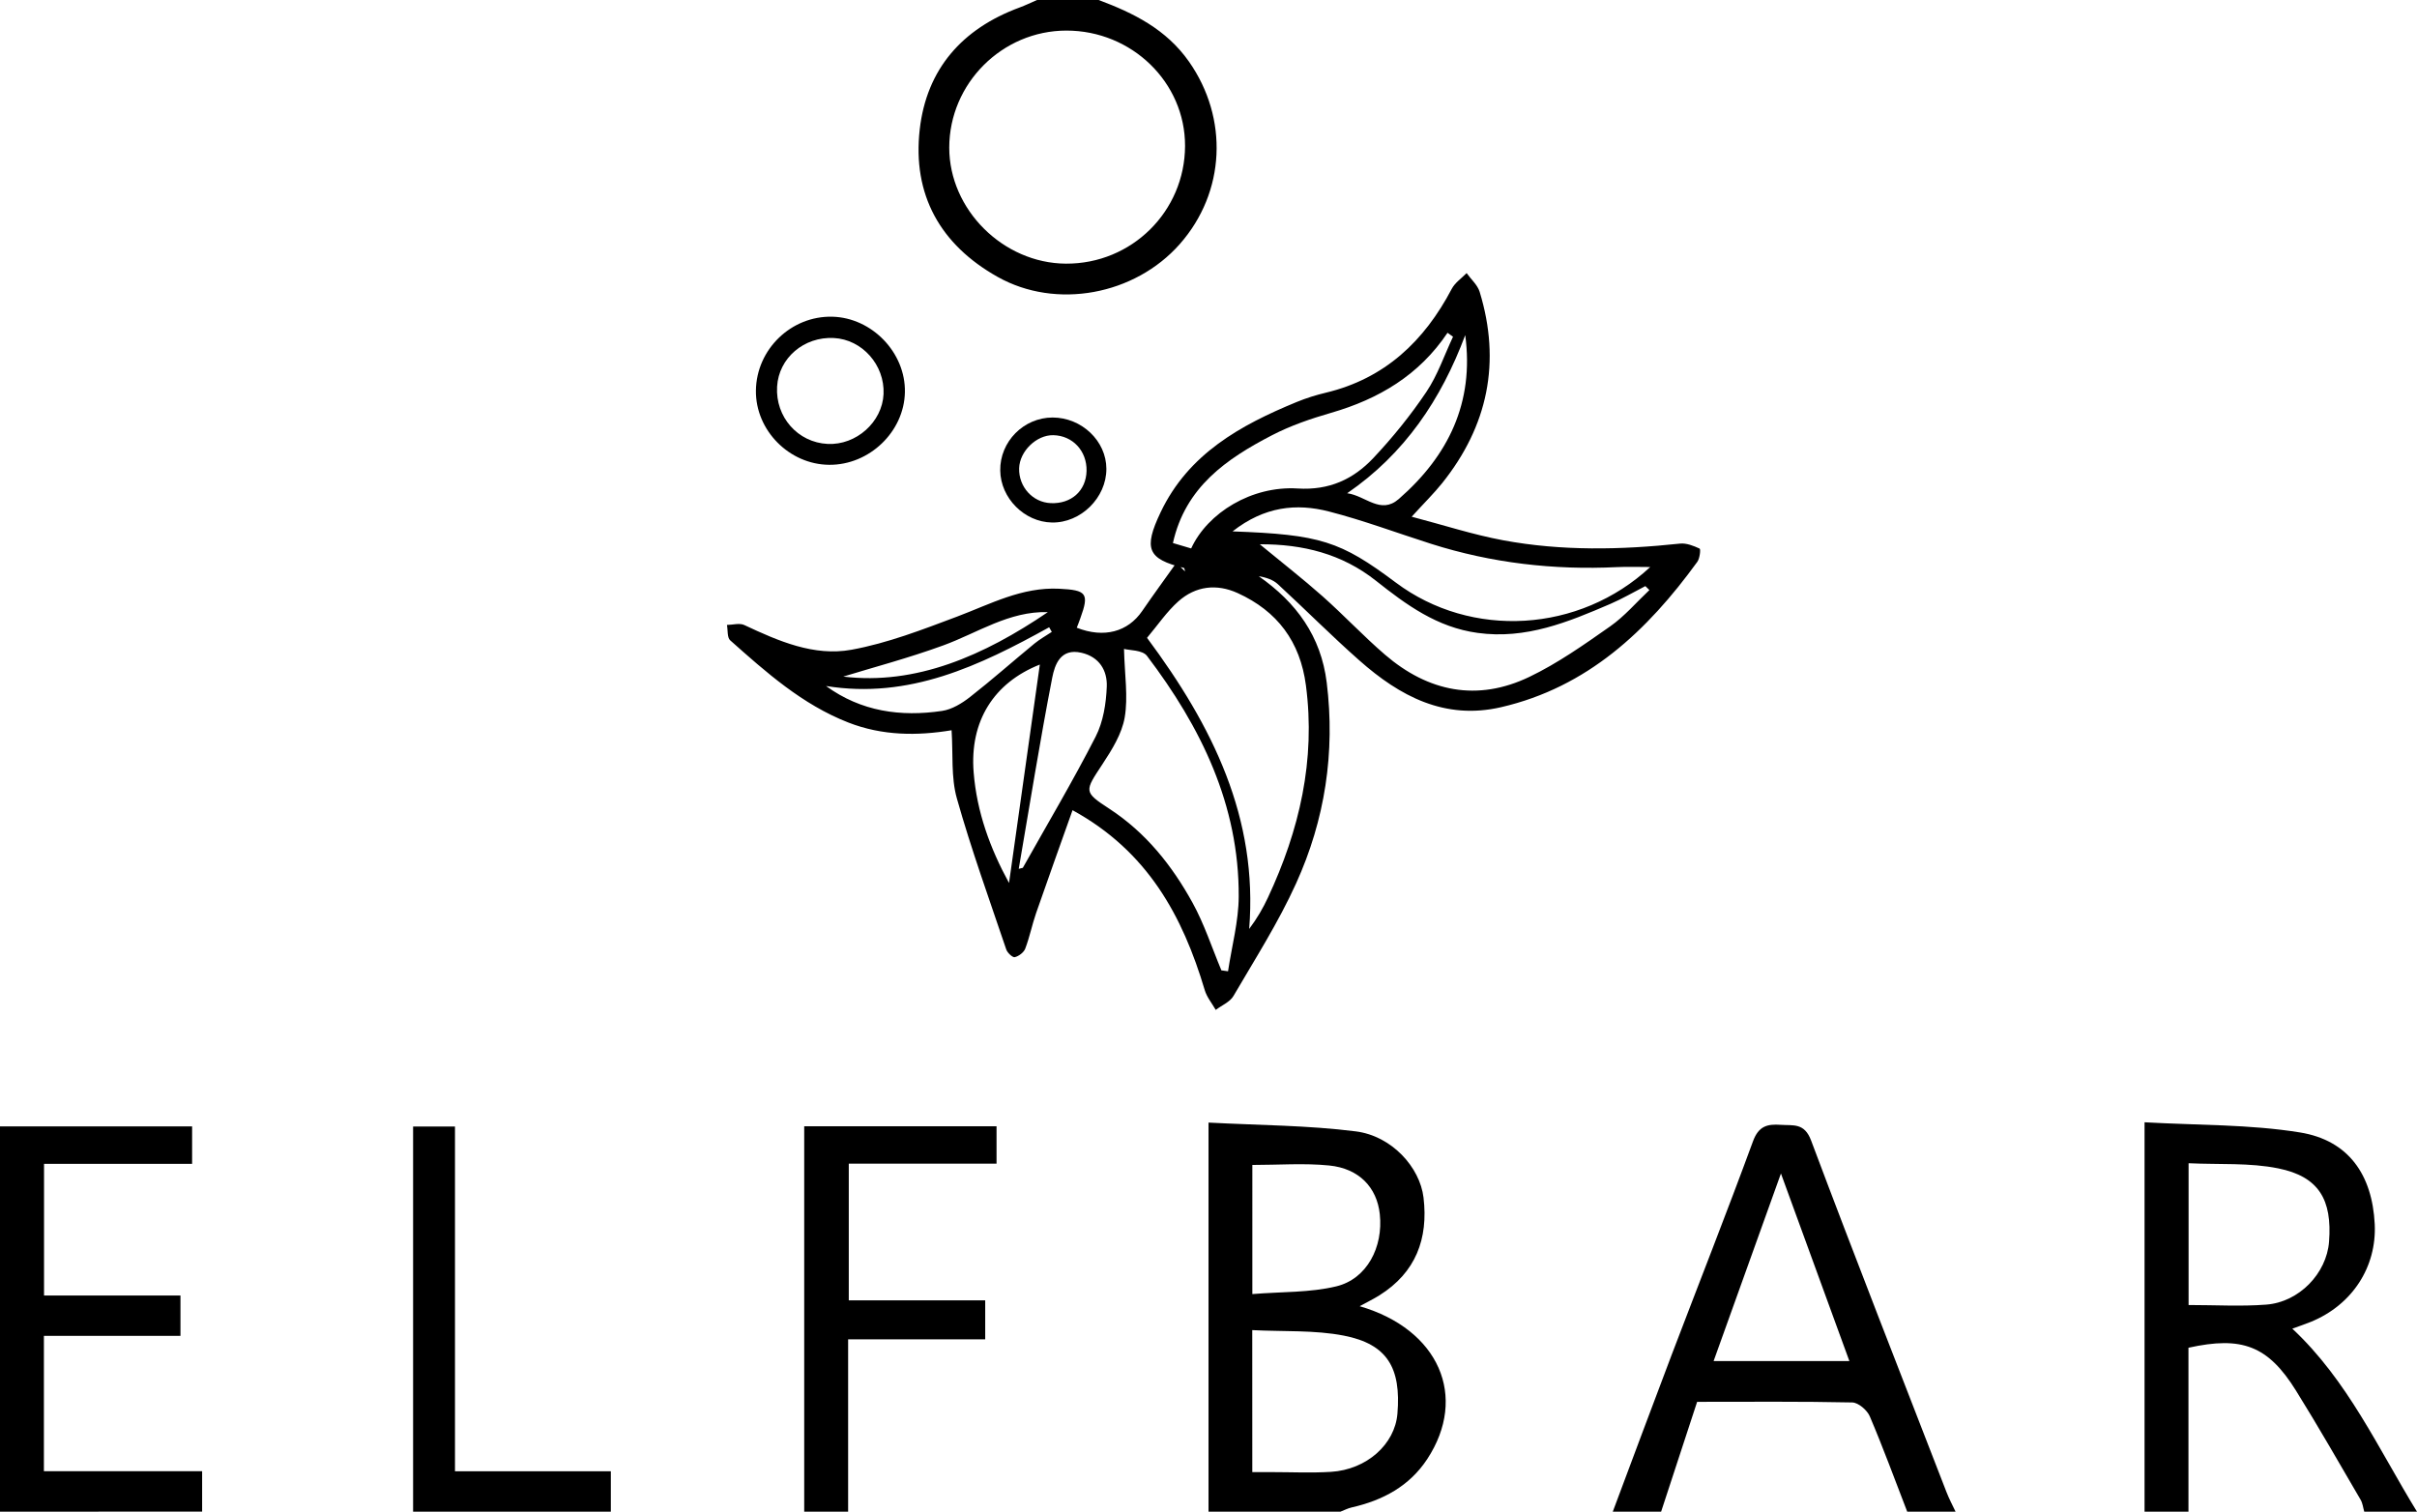
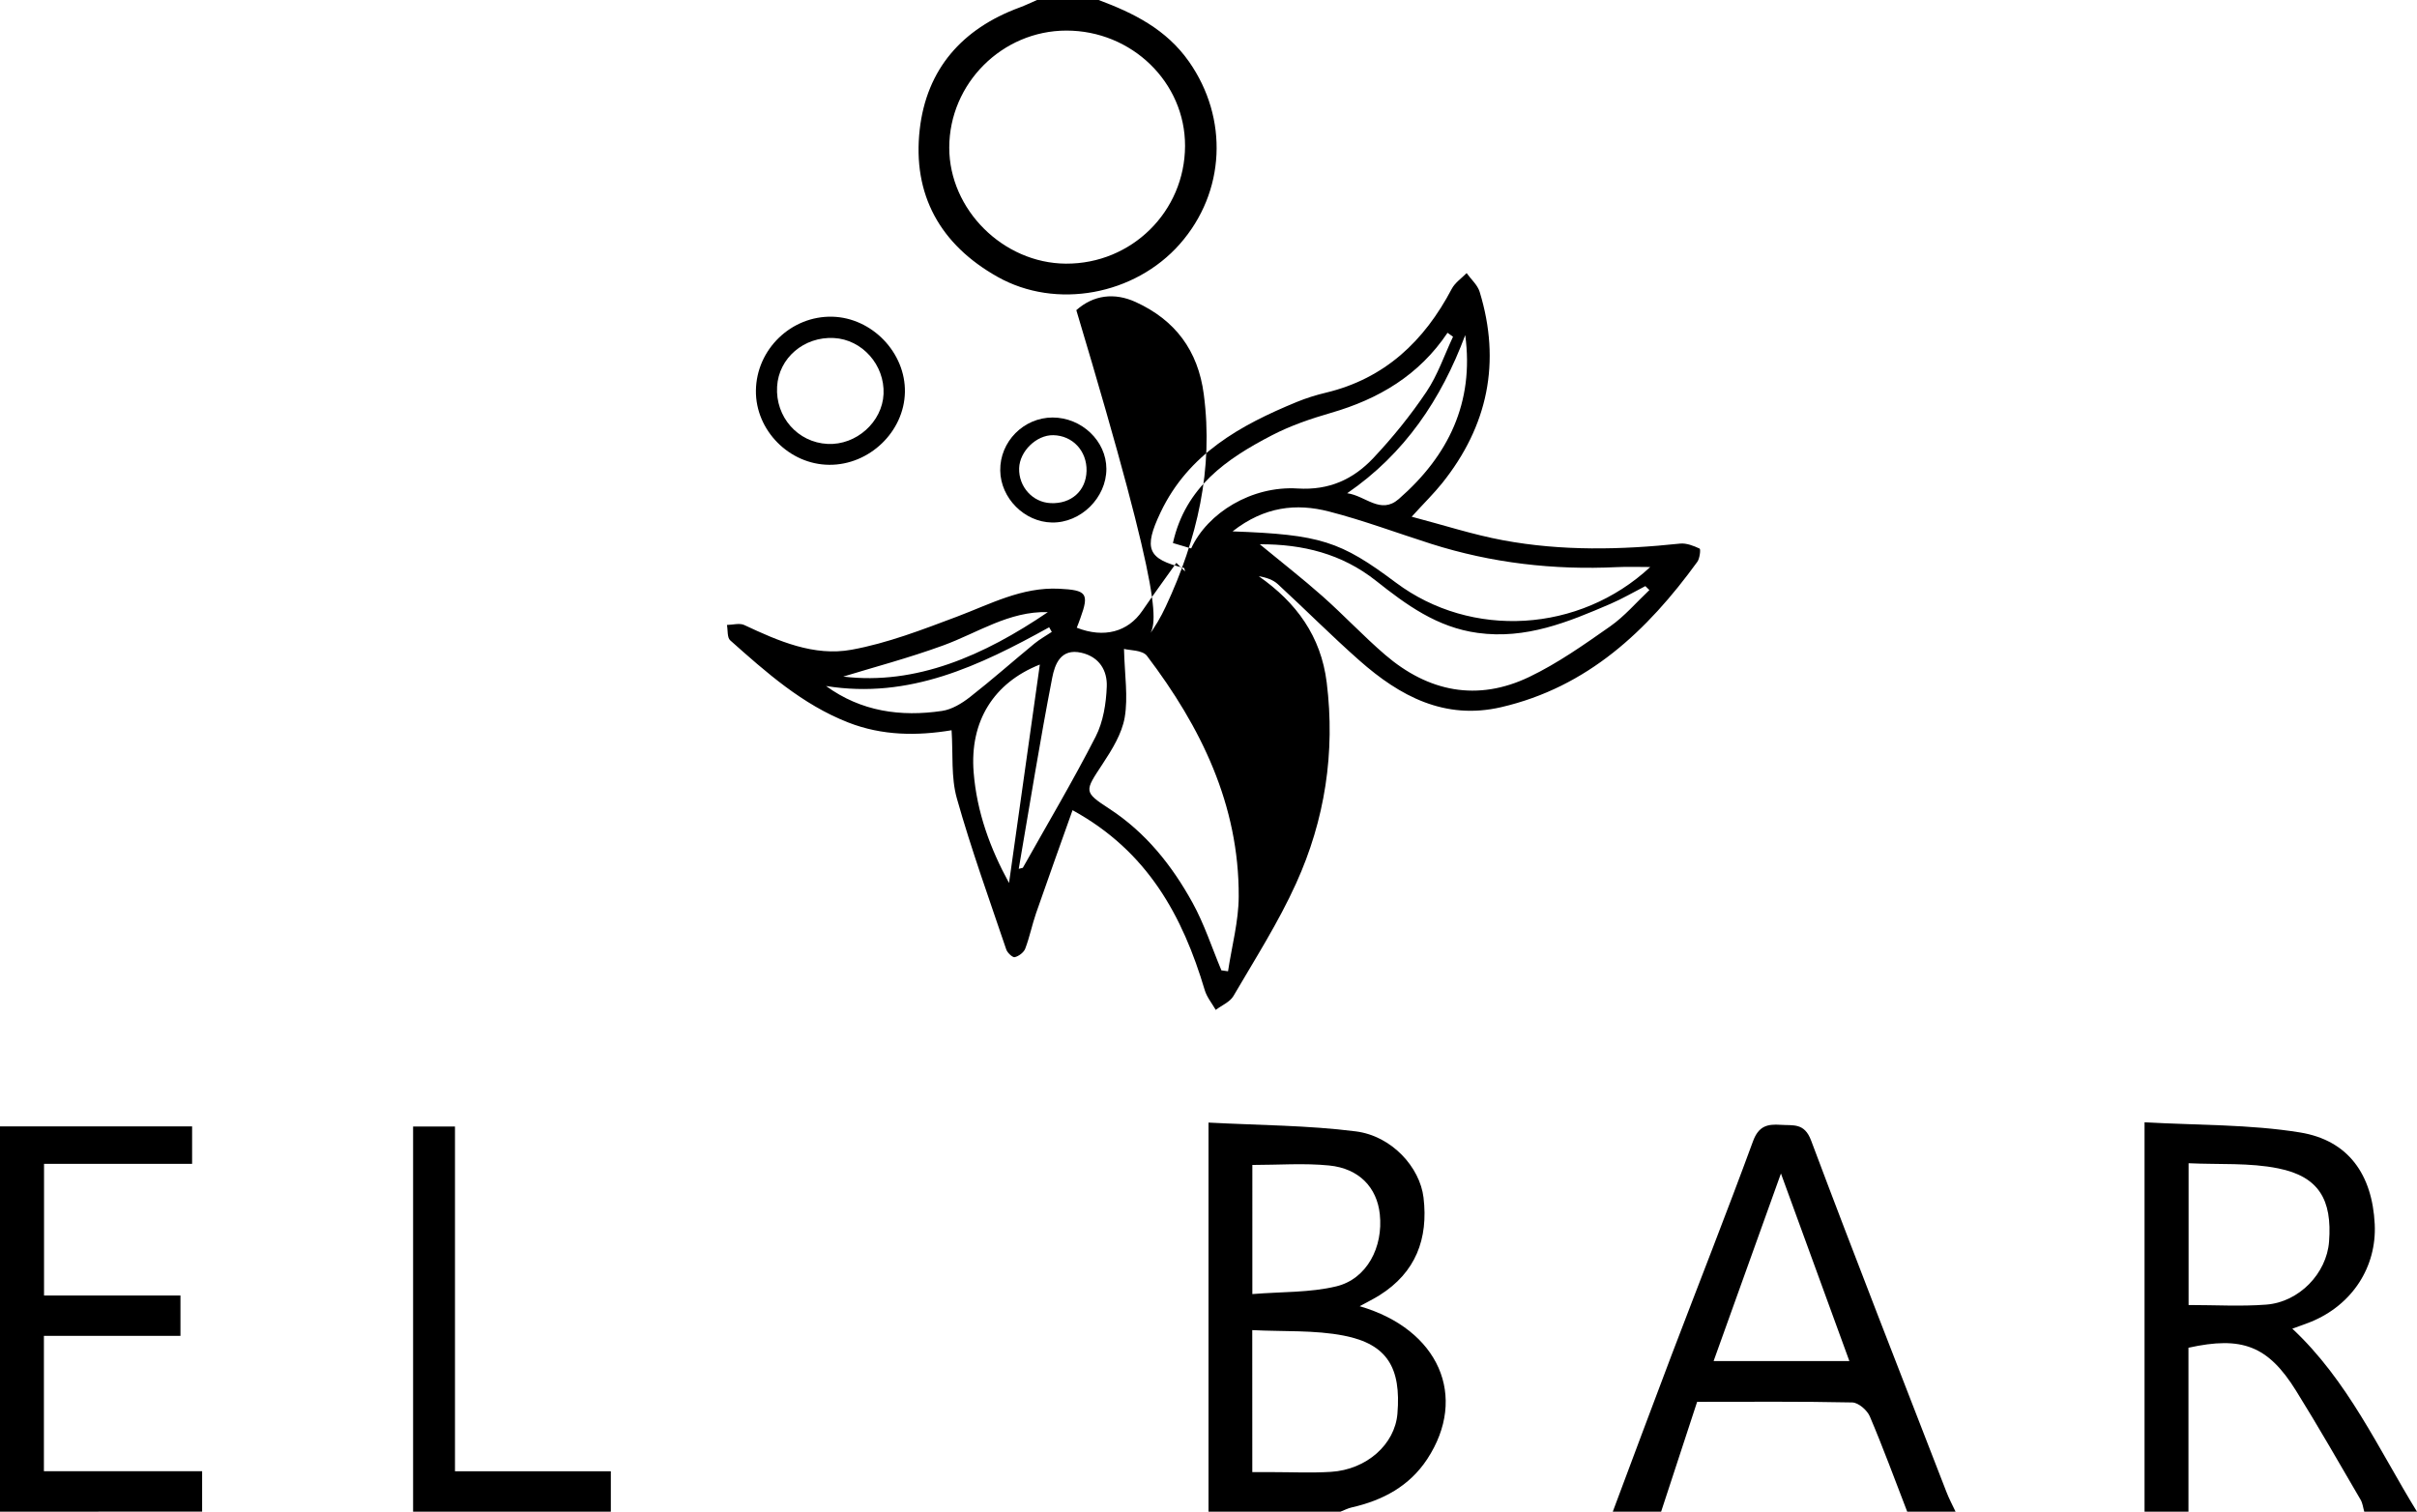
<svg xmlns="http://www.w3.org/2000/svg" id="Capa_1" x="0px" y="0px" viewBox="0 0 549.93 343.96" style="enable-background:new 0 0 549.93 343.96;" xml:space="preserve">
  <g>
    <path d="M274.97,343.96c0-29.13,0-58.25,0-88.53c11.44,0.61,22.57,0.61,33.51,2c8.19,1.04,14.59,8.17,15.41,15.07  c1.11,9.37-1.77,17.05-10.03,22.23c-1.34,0.84-2.77,1.53-4.5,2.48c18.08,5.27,24.69,20.6,15.37,34.79  c-4.05,6.16-10.11,9.39-17.16,10.99c-0.9,0.2-1.74,0.65-2.6,0.98C294.96,343.96,284.96,343.96,274.97,343.96z M284.93,334.96  c1.83,0,3.14,0,4.44,0c4.49,0,9,0.22,13.47-0.06c8.13-0.51,14.53-6.27,15.11-13.22c0.87-10.46-2.32-15.84-12.16-17.77  c-6.7-1.31-13.74-0.89-20.87-1.26C284.93,313.8,284.93,324.05,284.93,334.96z M284.94,294.45c6.74-0.55,13.13-0.31,19.11-1.76  c6.95-1.68,10.7-8.92,9.89-16.42c-0.65-6.06-4.69-10.4-11.53-11.08c-5.7-0.57-11.51-0.12-17.47-0.12  C284.94,274.79,284.94,284.04,284.94,294.45z" />
    <path d="M487.94,343.96c0-29.11,0-58.22,0-88.6c12.04,0.69,23.87,0.45,35.35,2.31c11.07,1.79,16.46,9.64,17.02,20.85  c0.48,9.78-5.13,18.4-14.53,22.25c-1.47,0.6-2.98,1.09-4.22,1.55c12.64,11.81,19.59,27.36,28.37,41.65c-4,0-8,0-12,0  c-0.27-0.91-0.36-1.92-0.83-2.72c-4.85-8.3-9.61-16.65-14.69-24.81c-6.36-10.23-12.28-12.48-24.48-9.78c0,12.42,0,24.87,0,37.31  C494.6,343.96,491.27,343.96,487.94,343.96z M497.96,296.94c6.1,0,11.91,0.35,17.66-0.09c7.52-0.57,13.75-7.13,14.3-14.31  c0.74-9.59-2.34-14.83-11.56-16.69c-6.51-1.32-13.39-0.84-20.4-1.17C497.96,275.7,497.96,285.94,497.96,296.94z" />
    <path d="M366.95,343.96c4.46-11.89,8.88-23.8,13.39-35.67c6.17-16.2,12.54-32.33,18.51-48.6c1.28-3.49,3.26-3.96,6.3-3.75  c2.85,0.2,5.39-0.52,6.92,3.56c10.04,26.75,20.47,53.35,30.8,79.99c0.59,1.53,1.37,2.98,2.07,4.47c-3.67,0-7.33,0-11,0  c-2.8-7.24-5.47-14.54-8.51-21.68c-0.6-1.41-2.6-3.14-3.99-3.17c-11.65-0.25-23.3-0.14-35.3-0.14c-2.76,8.42-5.48,16.71-8.19,24.99  C374.29,343.96,370.62,343.96,366.95,343.96z M389.89,309.69c10.49,0,20.51,0,30.89,0c-5.19-14.24-10.26-28.12-15.57-42.68  C399.95,281.66,394.96,295.57,389.89,309.69z" />
    <path d="M0,343.96c0-29.11,0-58.22,0-87.66c14.68,0,29.05,0,43.71,0c0,2.65,0,5.26,0,8.51c-11.05,0-22.24,0-33.69,0  c0,10.24,0,19.83,0,29.97c10.21,0,20.45,0,31.04,0c0,3.24,0,5.94,0,9.18c-10.36,0-20.6,0-31.07,0c0,10.46,0,20.38,0,30.79  c11.81,0,23.55,0,36,0c0,3.36,0,6.28,0,9.2C30.66,343.96,15.33,343.96,0,343.96z" />
-     <path d="M182.98,343.96c0-29.13,0-58.26,0-87.69c14.76,0,29.14,0,43.76,0c0,2.79,0,5.39,0,8.5c-11.07,0-22.15,0-33.62,0  c0,10.53,0,20.56,0,31.11c10.28,0,20.54,0,31.04,0c0,3.12,0,5.74,0,8.87c-10.18,0-20.42,0-31.19,0c0,13.4,0,26.31,0,39.21  C189.64,343.96,186.31,343.96,182.98,343.96z" />
    <path d="M249.97,0c8,2.99,15.4,6.67,20.56,14.03c9.03,12.89,8.33,29.68-2.1,41.51C258.18,67.15,240.3,70.49,226.98,63  c-13.04-7.32-19.41-18.69-17.72-33.54c1.56-13.74,9.66-22.93,22.66-27.73c1.38-0.51,2.7-1.15,4.05-1.74C240.64,0,245.3,0,249.97,0z   M242.63,6.96c-14.61,0.01-26.64,12.03-26.65,26.63c-0.01,14.1,12.27,26.31,26.53,26.4c14.96,0.09,27.07-11.87,27.12-26.78  C269.67,18.76,257.52,6.95,242.63,6.96z" />
    <path d="M93.99,343.96c0-29.1,0-58.19,0-87.64c3.16,0,6.06,0,9.53,0c0,25.94,0,51.97,0,78.45c11.95,0,23.35,0,35.46,0  c0,3.35,0,6.27,0,9.19C123.98,343.96,108.99,343.96,93.99,343.96z" />
-     <path d="M244.99,142.83c6.21,2.44,11.64,0.94,14.89-3.81c2.53-3.69,5.18-7.3,7.77-10.95c0.66,0.65,1.32,1.3,1.98,1.95  c-0.09-0.28-0.12-0.76-0.27-0.8c-8.27-2.03-9.24-4.36-5.29-12.66c6.33-13.3,18.15-19.82,30.96-25.09c2.14-0.88,4.38-1.58,6.64-2.12  c13.41-3.21,22.38-11.73,28.64-23.63c0.74-1.4,2.23-2.4,3.38-3.58c1.01,1.42,2.49,2.69,2.97,4.27c4.89,15.99,1.88,30.51-8.53,43.52  c-1.86,2.32-4,4.42-6.94,7.64c7.32,1.92,13.97,4.09,20.8,5.36c13.34,2.48,26.8,2.19,40.26,0.76c1.46-0.15,3.09,0.5,4.46,1.14  c0.26,0.12,0.04,2.23-0.53,3.01c-11.39,15.7-24.99,28.52-44.63,33.07c-12.84,2.98-23.06-2.51-32.23-10.61  c-6.36-5.61-12.34-11.64-18.58-17.38c-1.09-1.01-2.64-1.52-4.36-1.82c8.58,5.99,14.18,13.68,15.48,24.19  c1.97,15.91-0.4,31.26-6.97,45.73c-4.02,8.87-9.32,17.17-14.25,25.61c-0.8,1.37-2.66,2.12-4.03,3.16c-0.85-1.49-2.02-2.89-2.5-4.5  c-5.03-16.86-12.97-31.57-30.08-40.94c-2.82,7.96-5.61,15.67-8.29,23.41c-0.92,2.66-1.47,5.46-2.47,8.09  c-0.33,0.86-1.46,1.72-2.38,1.94c-0.5,0.12-1.68-0.99-1.94-1.75c-3.86-11.42-7.97-22.78-11.24-34.38  c-1.35-4.78-0.84-10.09-1.2-15.5c-7.77,1.29-15.72,1.28-23.52-1.77c-10.47-4.1-18.65-11.4-26.85-18.69  c-0.72-0.64-0.51-2.31-0.74-3.5c1.33-0.02,2.87-0.49,3.95,0.02c7.76,3.64,15.84,7.18,24.39,5.62c8.19-1.49,16.15-4.58,24-7.53  c7.58-2.85,14.75-6.77,23.26-6.35c6.21,0.31,6.88,1.03,4.81,6.7C245.56,141.39,245.27,142.12,244.99,142.83z M260.98,145.13  c14.98,20.16,25.27,41,23.24,66.24c1.84-2.45,3.15-4.74,4.26-7.12c7.17-15.33,10.89-31.26,8.65-48.31  c-1.31-9.96-6.51-16.88-15.52-20.99c-4.8-2.18-9.56-1.61-13.48,1.86C265.46,139.18,263.41,142.25,260.98,145.13z M277.9,220.79  c0.5,0.07,1.01,0.14,1.51,0.21c0.85-5.68,2.41-11.35,2.43-17.03c0.09-20.84-8.6-38.56-20.87-54.73c-1.03-1.36-4.02-1.25-5.23-1.59  c0.15,5.97,0.96,10.92,0.16,15.59c-0.64,3.73-2.9,7.35-5.05,10.62c-4.07,6.2-4.38,6.29,1.55,10.16  c8.31,5.42,14.25,12.9,18.93,21.38C274.01,210.26,275.74,215.64,277.9,220.79z M286.63,123.84c4.98,4.11,9.77,7.83,14.29,11.84  c4.85,4.3,9.29,9.06,14.21,13.29c9.83,8.45,20.99,10.73,32.83,5.05c6.49-3.11,12.48-7.35,18.4-11.5c3.29-2.31,5.97-5.48,8.92-8.26  c-0.31-0.3-0.61-0.6-0.92-0.9c-2.65,1.36-5.23,2.88-7.96,4.05c-9.62,4.14-19.2,8.11-30.19,6.6c-9.25-1.26-16.23-6.39-23.16-11.88  C305.33,126.02,296.44,123.8,286.63,123.84z M280.44,120.91c19.94,0.72,24.52,2.19,37.15,11.65c17.18,12.87,41.76,11.44,57.88-3.54  c-2.65,0-5.1-0.1-7.54,0.02c-14.42,0.7-28.54-0.92-42.32-5.3c-7.74-2.46-15.37-5.33-23.22-7.35  C294.97,114.47,287.69,115.23,280.44,120.91z M330.6,76.62c-0.42-0.3-0.83-0.6-1.25-0.9c-6.46,9.65-15.66,15.08-26.48,18.21  c-4.6,1.33-9.23,2.91-13.47,5.11c-10.31,5.35-19.69,11.76-22.53,24.52c1.48,0.44,2.84,0.84,4.15,1.23  c3.74-8.13,13.81-14.29,24.22-13.64c7.21,0.45,12.68-2.11,17.22-6.92c4.4-4.67,8.49-9.73,12.07-15.05  C327.1,85.37,328.61,80.84,330.6,76.62z M231.79,197.69c0.31-0.08,0.62-0.15,0.93-0.23c5.57-9.93,11.39-19.73,16.57-29.85  c1.73-3.38,2.39-7.57,2.53-11.42c0.13-3.56-1.64-6.71-5.75-7.66c-4.81-1.12-6.09,2.77-6.66,5.67  C236.6,168.65,234.29,183.19,231.79,197.69z M229.58,200.91c2.36-16.72,4.71-33.4,7.01-49.7c-10.47,4.14-15.99,12.88-15.06,24.52  C222.25,184.79,225.29,193.06,229.58,200.91z M333.38,76.25c-5.47,14.61-13.75,26.98-26.86,35.98c4.18,0.56,7.59,4.92,11.73,1.32  C329.55,103.7,335.44,91.58,333.38,76.25z M187.94,156.09c8,5.82,17,7.06,26.4,5.67c2.24-0.33,4.52-1.72,6.36-3.16  c5-3.91,9.76-8.13,14.66-12.16c1.22-1,2.63-1.78,3.95-2.66c-0.2-0.35-0.4-0.7-0.6-1.05C222.92,151.46,206.89,159.16,187.94,156.09z   M238.42,139.28c-8.85-0.25-15.97,4.72-23.82,7.58c-7.89,2.88-16.04,5.03-22.74,7.09C208.41,155.95,223.87,149.17,238.42,139.28z" />
+     <path d="M244.99,142.83c6.21,2.44,11.64,0.94,14.89-3.81c2.53-3.69,5.18-7.3,7.77-10.95c0.66,0.65,1.32,1.3,1.98,1.95  c-0.09-0.28-0.12-0.76-0.27-0.8c-8.27-2.03-9.24-4.36-5.29-12.66c6.33-13.3,18.15-19.82,30.96-25.09c2.14-0.88,4.38-1.58,6.64-2.12  c13.41-3.21,22.38-11.73,28.64-23.63c0.74-1.4,2.23-2.4,3.38-3.58c1.01,1.42,2.49,2.69,2.97,4.27c4.89,15.99,1.88,30.51-8.53,43.52  c-1.86,2.32-4,4.42-6.94,7.64c7.32,1.92,13.97,4.09,20.8,5.36c13.34,2.48,26.8,2.19,40.26,0.76c1.46-0.15,3.09,0.5,4.46,1.14  c0.26,0.12,0.04,2.23-0.53,3.01c-11.39,15.7-24.99,28.52-44.63,33.07c-12.84,2.98-23.06-2.51-32.23-10.61  c-6.36-5.61-12.34-11.64-18.58-17.38c-1.09-1.01-2.64-1.52-4.36-1.82c8.58,5.99,14.18,13.68,15.48,24.19  c1.97,15.91-0.4,31.26-6.97,45.73c-4.02,8.87-9.32,17.17-14.25,25.61c-0.8,1.37-2.66,2.12-4.03,3.16c-0.85-1.49-2.02-2.89-2.5-4.5  c-5.03-16.86-12.97-31.57-30.08-40.94c-2.82,7.96-5.61,15.67-8.29,23.41c-0.92,2.66-1.47,5.46-2.47,8.09  c-0.33,0.86-1.46,1.72-2.38,1.94c-0.5,0.12-1.68-0.99-1.94-1.75c-3.86-11.42-7.97-22.78-11.24-34.38  c-1.35-4.78-0.84-10.09-1.2-15.5c-7.77,1.29-15.72,1.28-23.52-1.77c-10.47-4.1-18.65-11.4-26.85-18.69  c-0.72-0.64-0.51-2.31-0.74-3.5c1.33-0.02,2.87-0.49,3.95,0.02c7.76,3.64,15.84,7.18,24.39,5.62c8.19-1.49,16.15-4.58,24-7.53  c7.58-2.85,14.75-6.77,23.26-6.35c6.21,0.31,6.88,1.03,4.81,6.7C245.56,141.39,245.27,142.12,244.99,142.83z M260.98,145.13  c1.84-2.45,3.15-4.74,4.26-7.12c7.17-15.33,10.89-31.26,8.65-48.31  c-1.31-9.96-6.51-16.88-15.52-20.99c-4.8-2.18-9.56-1.61-13.48,1.86C265.46,139.18,263.41,142.25,260.98,145.13z M277.9,220.79  c0.5,0.07,1.01,0.14,1.51,0.21c0.85-5.68,2.41-11.35,2.43-17.03c0.09-20.84-8.6-38.56-20.87-54.73c-1.03-1.36-4.02-1.25-5.23-1.59  c0.15,5.97,0.96,10.92,0.16,15.59c-0.64,3.73-2.9,7.35-5.05,10.62c-4.07,6.2-4.38,6.29,1.55,10.16  c8.31,5.42,14.25,12.9,18.93,21.38C274.01,210.26,275.74,215.64,277.9,220.79z M286.63,123.84c4.98,4.11,9.77,7.83,14.29,11.84  c4.85,4.3,9.29,9.06,14.21,13.29c9.83,8.45,20.99,10.73,32.83,5.05c6.49-3.11,12.48-7.35,18.4-11.5c3.29-2.31,5.97-5.48,8.92-8.26  c-0.31-0.3-0.61-0.6-0.92-0.9c-2.65,1.36-5.23,2.88-7.96,4.05c-9.62,4.14-19.2,8.11-30.19,6.6c-9.25-1.26-16.23-6.39-23.16-11.88  C305.33,126.02,296.44,123.8,286.63,123.84z M280.44,120.91c19.94,0.72,24.52,2.19,37.15,11.65c17.18,12.87,41.76,11.44,57.88-3.54  c-2.65,0-5.1-0.1-7.54,0.02c-14.42,0.7-28.54-0.92-42.32-5.3c-7.74-2.46-15.37-5.33-23.22-7.35  C294.97,114.47,287.69,115.23,280.44,120.91z M330.6,76.62c-0.42-0.3-0.83-0.6-1.25-0.9c-6.46,9.65-15.66,15.08-26.48,18.21  c-4.6,1.33-9.23,2.91-13.47,5.11c-10.31,5.35-19.69,11.76-22.53,24.52c1.48,0.44,2.84,0.84,4.15,1.23  c3.74-8.13,13.81-14.29,24.22-13.64c7.21,0.45,12.68-2.11,17.22-6.92c4.4-4.67,8.49-9.73,12.07-15.05  C327.1,85.37,328.61,80.84,330.6,76.62z M231.79,197.69c0.31-0.08,0.62-0.15,0.93-0.23c5.57-9.93,11.39-19.73,16.57-29.85  c1.73-3.38,2.39-7.57,2.53-11.42c0.13-3.56-1.64-6.71-5.75-7.66c-4.81-1.12-6.09,2.77-6.66,5.67  C236.6,168.65,234.29,183.19,231.79,197.69z M229.58,200.91c2.36-16.72,4.71-33.4,7.01-49.7c-10.47,4.14-15.99,12.88-15.06,24.52  C222.25,184.79,225.29,193.06,229.58,200.91z M333.38,76.25c-5.47,14.61-13.75,26.98-26.86,35.98c4.18,0.56,7.59,4.92,11.73,1.32  C329.55,103.7,335.44,91.58,333.38,76.25z M187.94,156.09c8,5.82,17,7.06,26.4,5.67c2.24-0.33,4.52-1.72,6.36-3.16  c5-3.91,9.76-8.13,14.66-12.16c1.22-1,2.63-1.78,3.95-2.66c-0.2-0.35-0.4-0.7-0.6-1.05C222.92,151.46,206.89,159.16,187.94,156.09z   M238.42,139.28c-8.85-0.25-15.97,4.72-23.82,7.58c-7.89,2.88-16.04,5.03-22.74,7.09C208.41,155.95,223.87,149.17,238.42,139.28z" />
    <path d="M171.99,88.87c0.11-9.38,8.02-17.03,17.37-16.81c9.04,0.22,16.71,8.19,16.53,17.19c-0.18,8.99-8.09,16.58-17.22,16.51  C179.58,105.7,171.88,97.91,171.99,88.87z M189.72,76.91c-6.8-0.35-12.53,4.55-12.91,11.05c-0.41,6.91,4.7,12.72,11.5,13.05  c6.5,0.32,12.44-4.98,12.72-11.36C201.32,83.05,196.17,77.24,189.72,76.91z" />
    <path d="M251.73,106.67c0.02,6.58-5.83,12.35-12.4,12.22c-6.27-0.12-11.66-5.55-11.75-11.82c-0.1-6.57,5.32-12.06,11.91-12.07  C246.11,95,251.72,100.34,251.73,106.67z M247.22,107.14c0.1-4.53-3.17-8.04-7.58-8.12c-3.81-0.07-7.65,3.65-7.76,7.53  c-0.12,4.21,3.07,7.75,7.17,7.93C243.74,114.7,247.12,111.67,247.22,107.14z" />
  </g>
</svg>